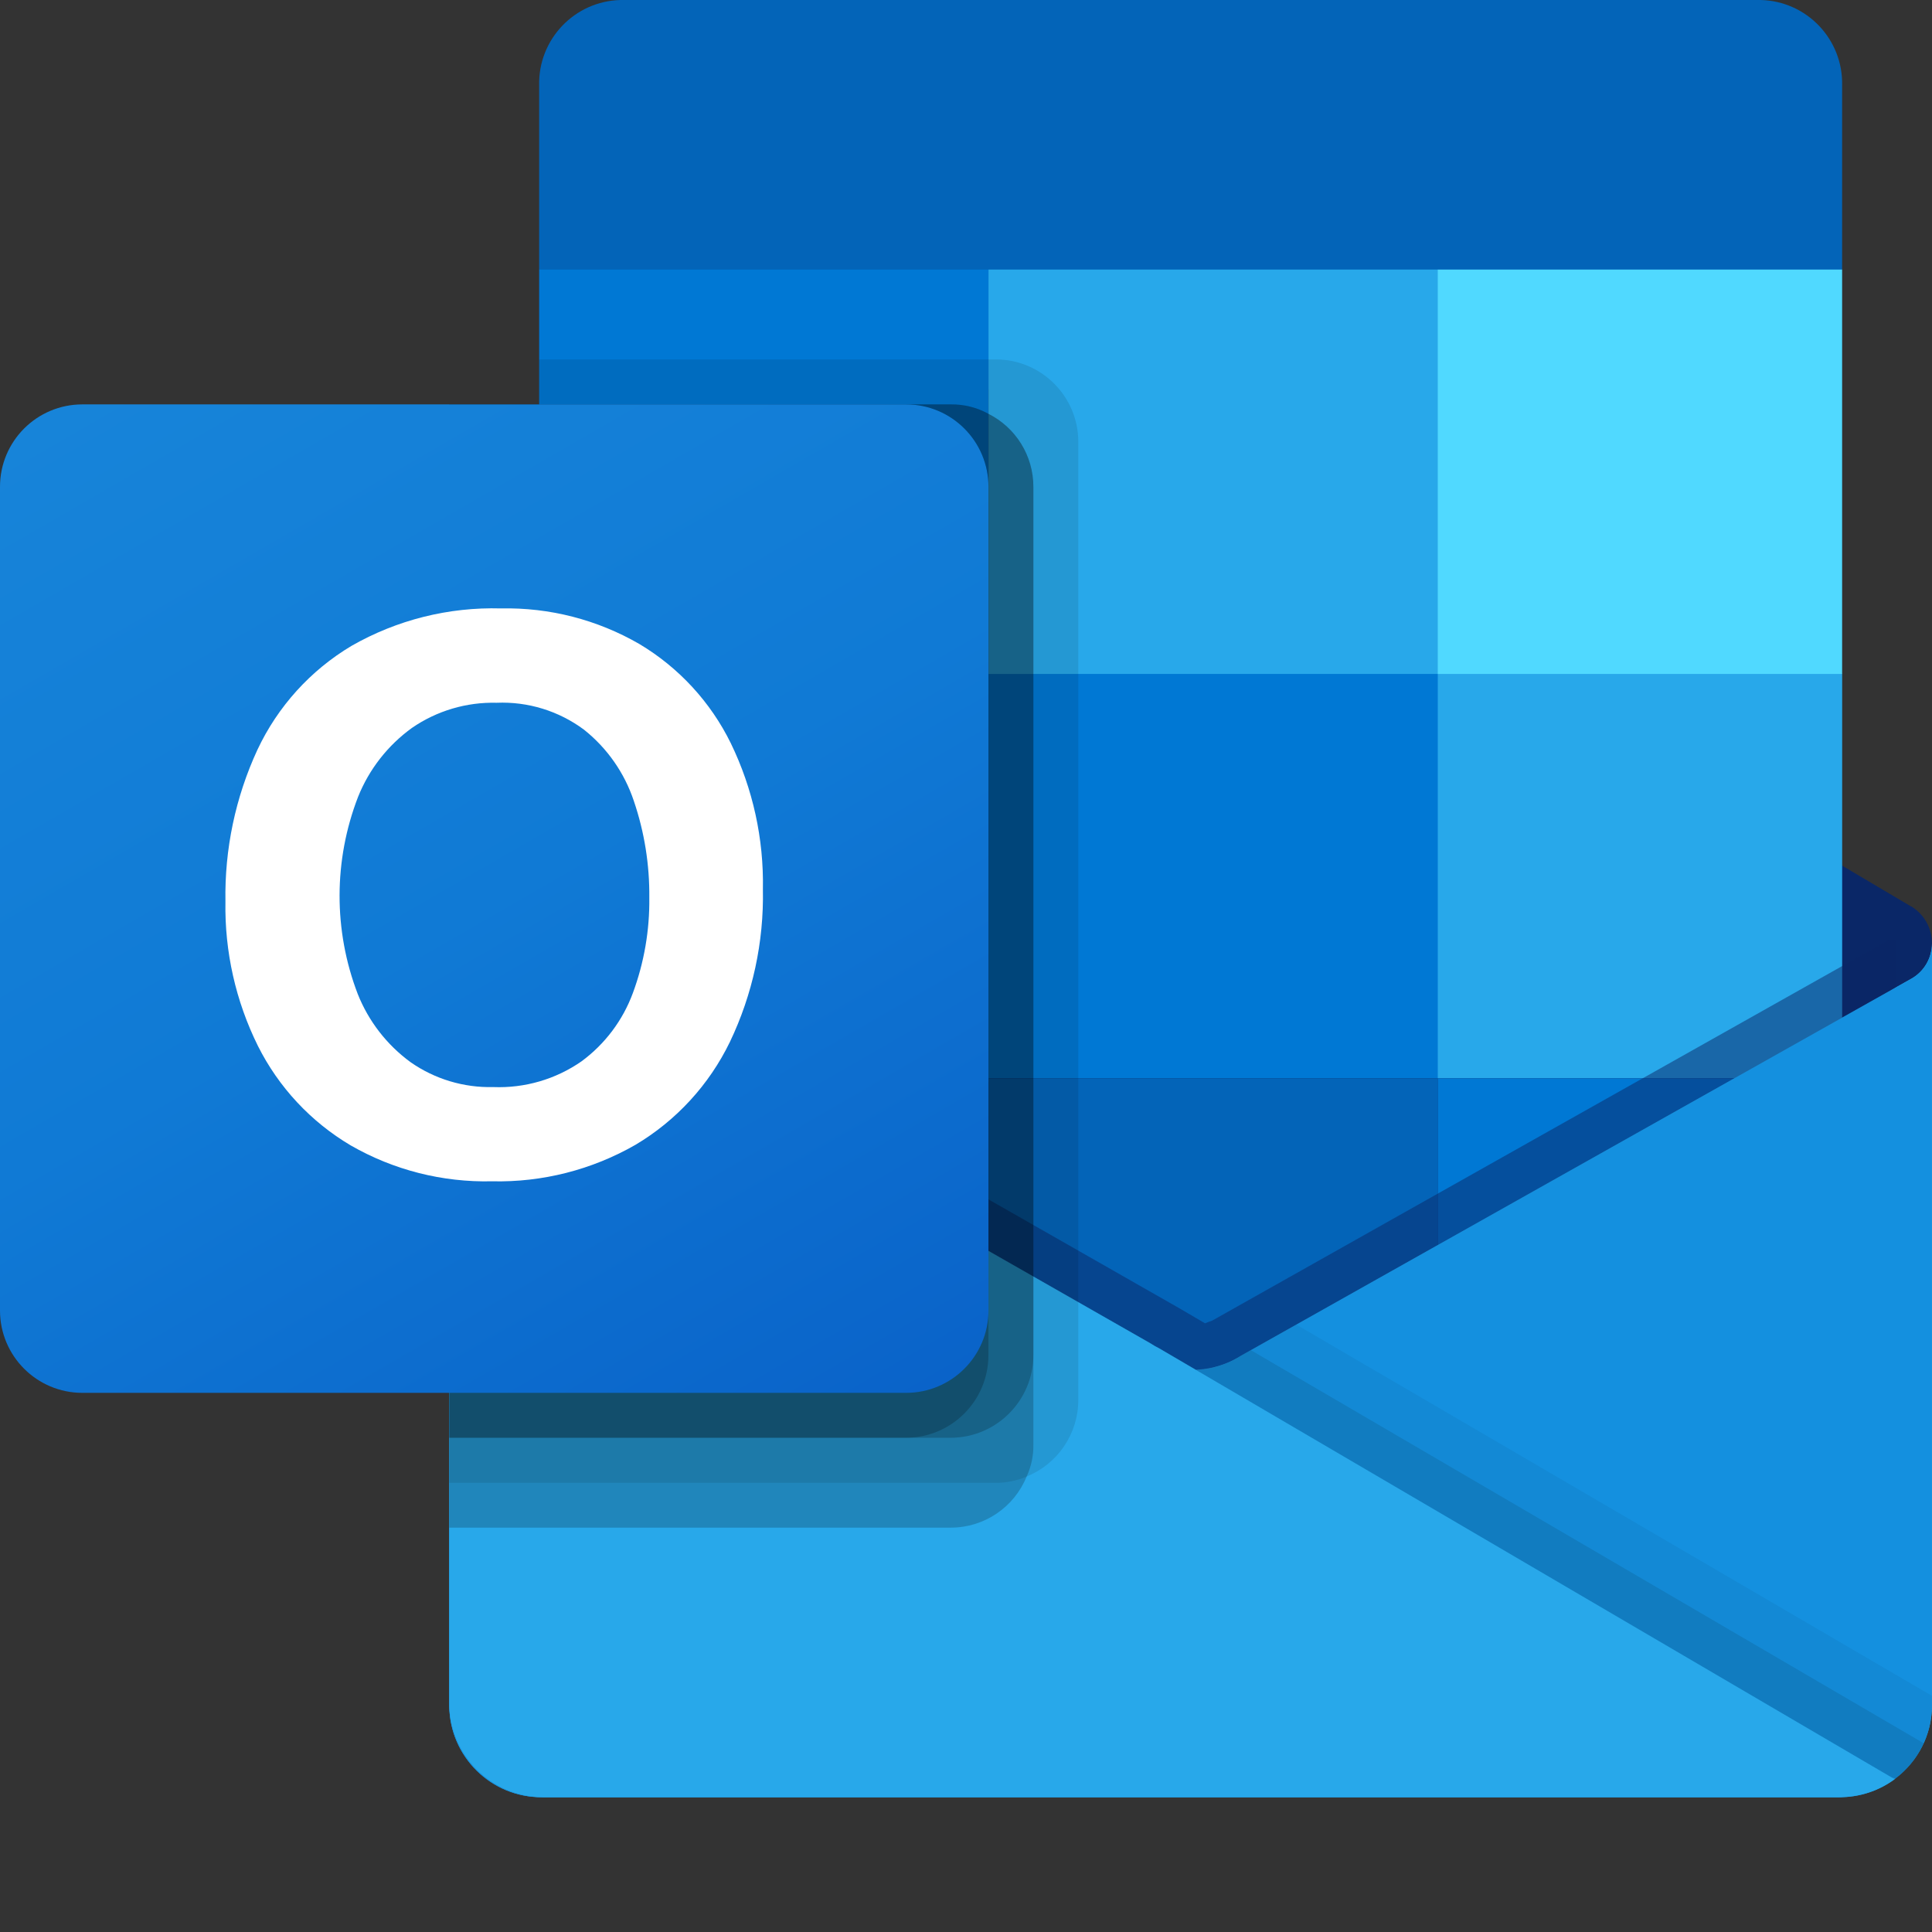
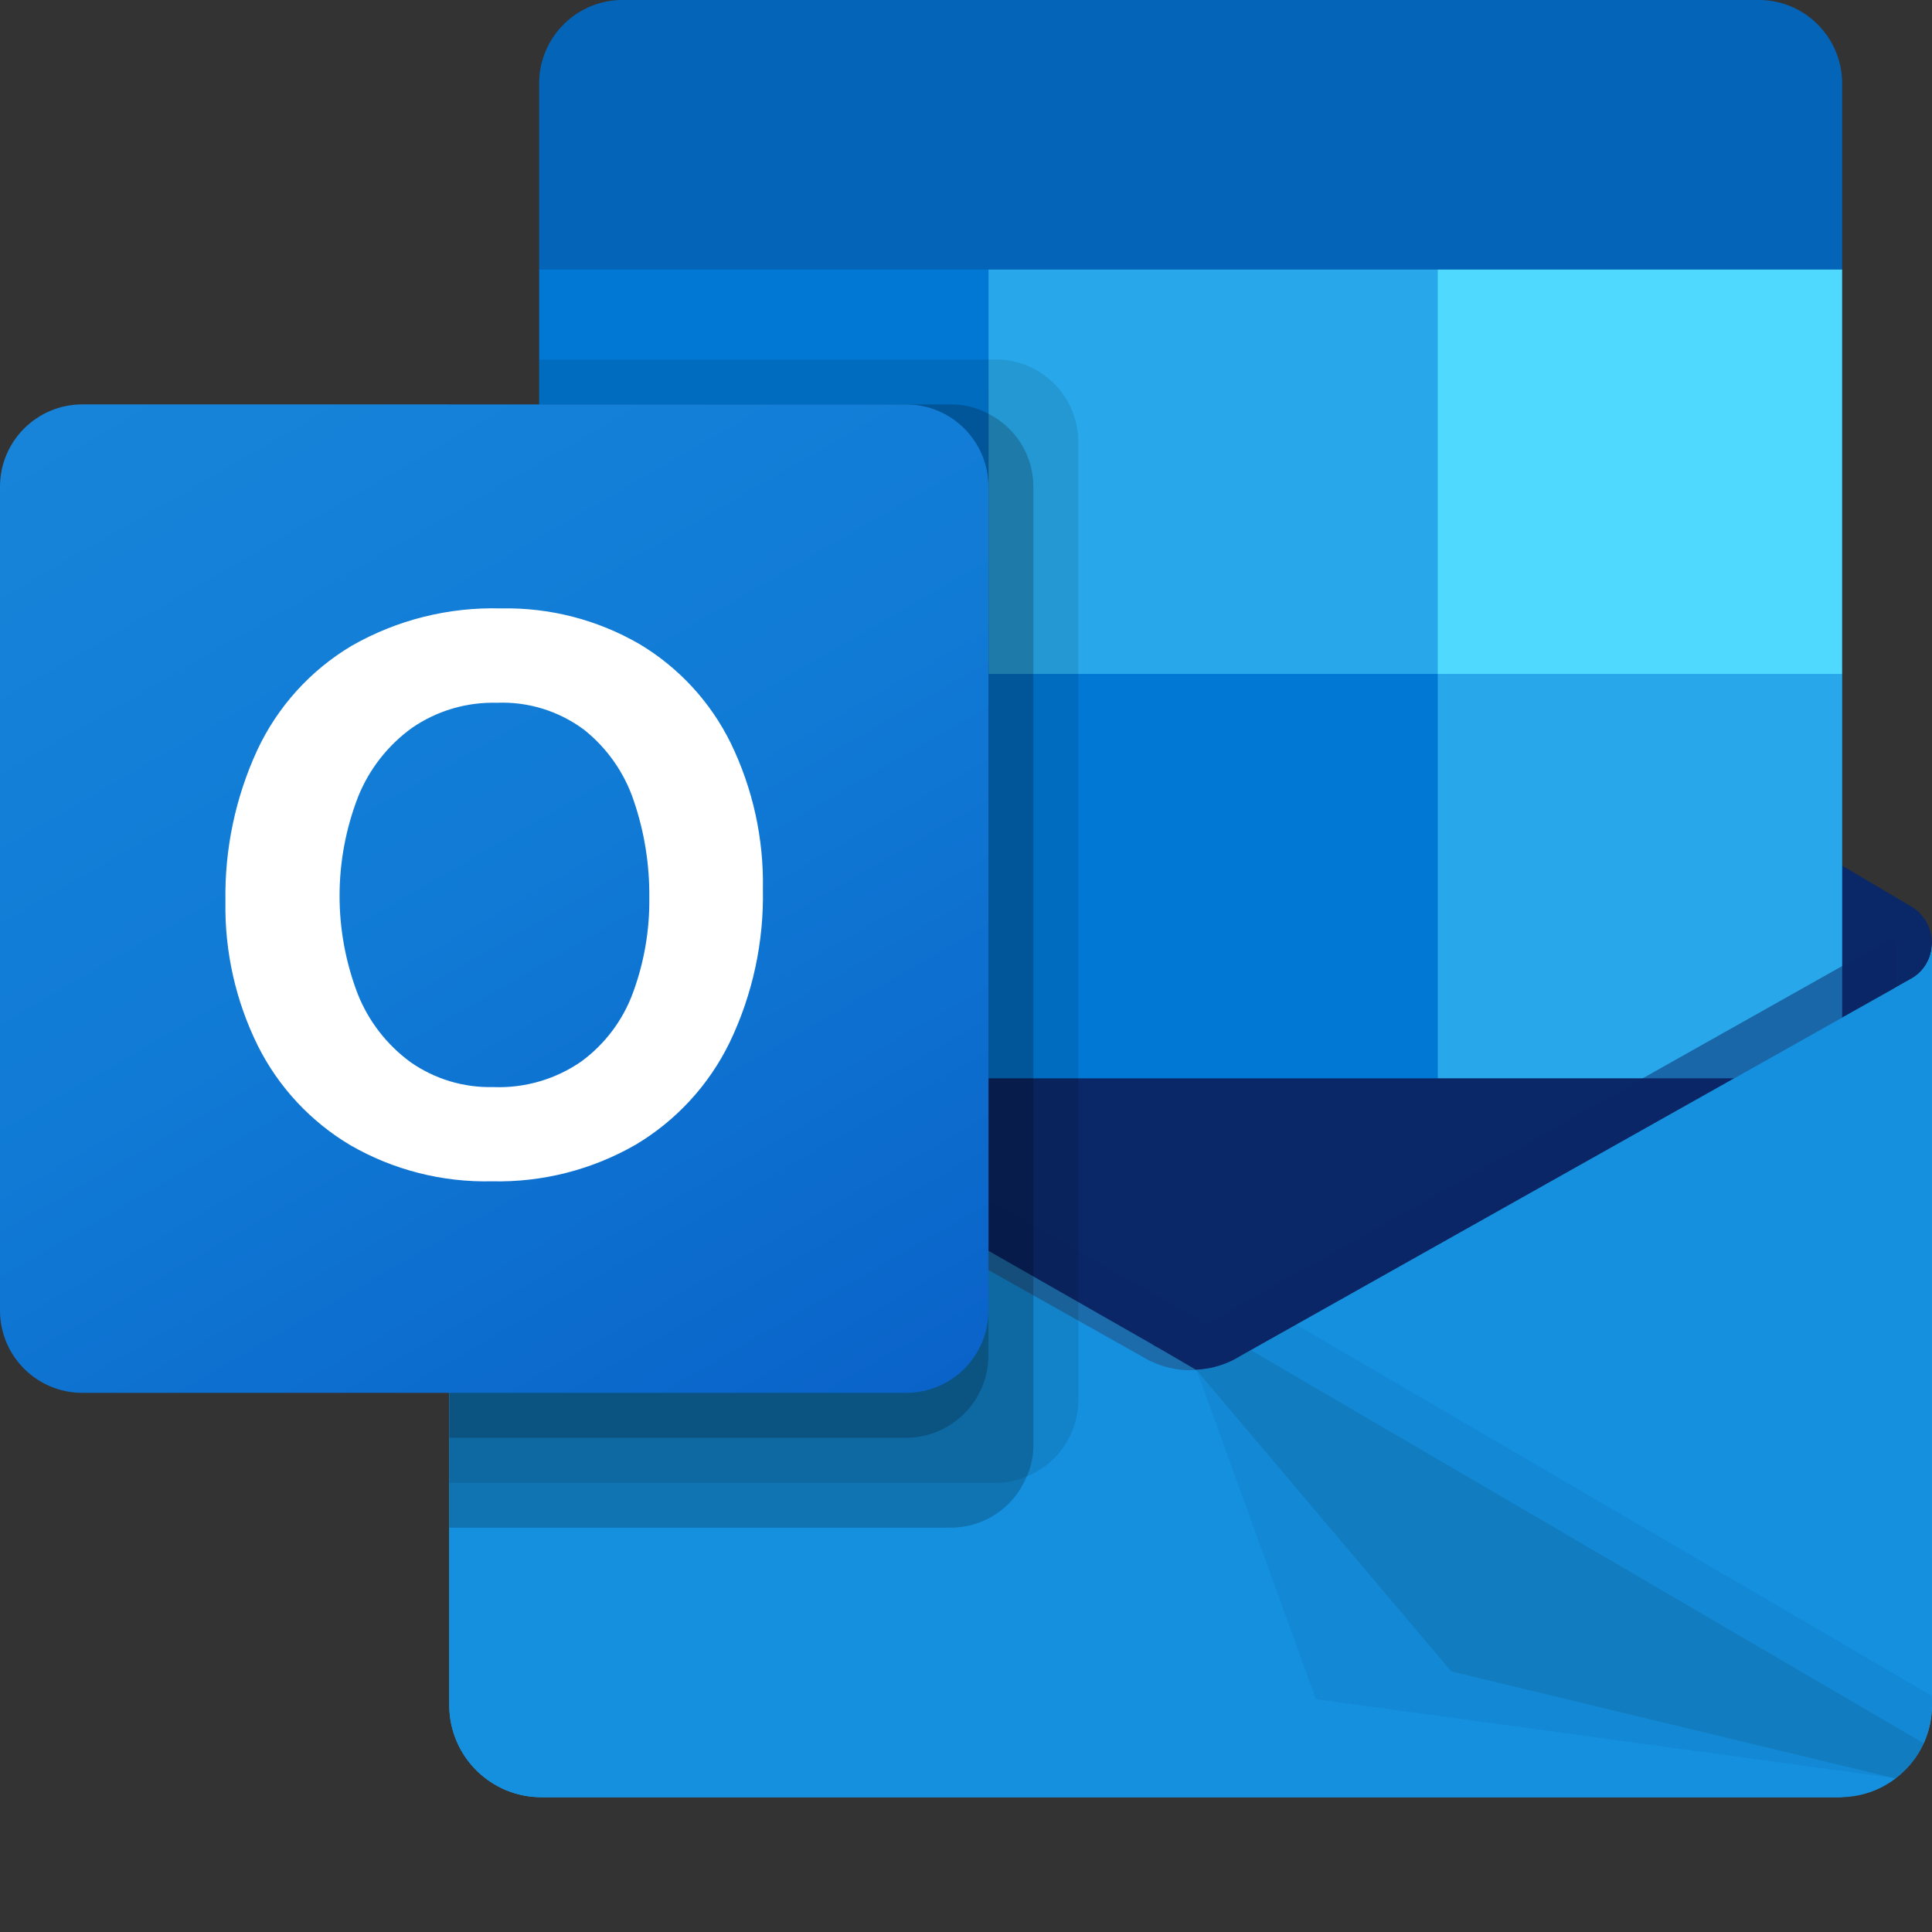
<svg xmlns="http://www.w3.org/2000/svg" width="48" height="48" viewBox="0 0 48 48" fill="none">
  <rect x="0" y="0" width="48" height="48" fill="#333333" stroke="none" />
  <g clip-path="url(#clip0_38_29609)">
    <path d="M47.999 23.442C48.002 23.067 47.808 22.718 47.488 22.521H47.483L47.462 22.51L30.83 12.665C30.758 12.616 30.684 12.572 30.607 12.532C29.965 12.2 29.202 12.2 28.559 12.532C28.483 12.572 28.408 12.616 28.336 12.665L11.704 22.51L11.684 22.521C11.175 22.837 11.019 23.506 11.335 24.014C11.429 24.164 11.557 24.289 11.709 24.378L28.342 34.223C28.414 34.271 28.488 34.316 28.565 34.356C29.207 34.687 29.97 34.687 30.612 34.356C30.689 34.316 30.764 34.271 30.835 34.223L47.468 24.378C47.8 24.184 48.003 23.827 47.999 23.442Z" fill="#0A2767" />
    <path d="M13.643 16.868H24.558V26.873H13.643V16.868ZM45.767 6.698V2.121C45.793 0.977 44.888 0.027 43.743 0H15.419C14.275 0.027 13.369 0.977 13.395 2.121V6.698L30.139 11.163L45.767 6.698Z" fill="#0364B8" />
    <path d="M13.395 6.697H24.557V16.744H13.395V6.697Z" fill="#0078D4" />
    <path d="M35.721 6.697H24.559V16.744L35.721 26.79H45.768V16.744L35.721 6.697Z" fill="#28A8EA" />
    <path d="M24.559 16.744H35.721V26.791H24.559V16.744Z" fill="#0078D4" />
-     <path d="M24.559 26.791H35.721V36.837H24.559V26.791Z" fill="#0364B8" />
    <path d="M13.645 26.873H24.559V35.968H13.645V26.873Z" fill="#14447D" />
-     <path d="M35.721 26.791H45.767V36.837H35.721V26.791Z" fill="#0078D4" />
    <path d="M47.488 24.316L47.467 24.327L30.834 33.681C30.762 33.726 30.688 33.768 30.611 33.806C30.328 33.941 30.022 34.017 29.709 34.029L28.8 33.498C28.724 33.459 28.649 33.417 28.577 33.37L11.721 23.75H11.713L11.162 23.441V42.378C11.171 43.641 12.202 44.659 13.465 44.651H45.732C45.751 44.651 45.768 44.642 45.788 44.642C46.055 44.625 46.318 44.57 46.569 44.479C46.678 44.433 46.783 44.378 46.883 44.316C46.958 44.273 47.086 44.181 47.086 44.181C47.658 43.758 47.996 43.089 47.999 42.378V23.441C47.999 23.804 47.803 24.138 47.488 24.316Z" fill="url(#paint0_linear_38_29609)" />
    <path opacity="0.5" d="M47.107 23.367V24.528L29.716 36.502L11.71 23.757C11.71 23.751 11.705 23.746 11.699 23.746L10.047 22.753V21.916L10.728 21.904L12.168 22.73L12.201 22.741L12.324 22.82C12.324 22.82 29.247 32.475 29.291 32.498L29.939 32.877C29.995 32.855 30.05 32.833 30.117 32.81C30.151 32.788 46.917 23.355 46.917 23.355L47.107 23.367Z" fill="#0A2767" />
    <path d="M47.488 24.316L47.467 24.328L30.834 33.682C30.762 33.727 30.688 33.769 30.611 33.807C29.965 34.123 29.21 34.123 28.564 33.807C28.487 33.769 28.413 33.727 28.34 33.682L11.708 24.328L11.688 24.316C11.367 24.141 11.165 23.807 11.162 23.441V42.378C11.17 43.641 12.201 44.659 13.464 44.651C13.464 44.651 13.464 44.651 13.464 44.651H45.697C46.961 44.659 47.991 43.641 47.999 42.378C47.999 42.378 47.999 42.378 47.999 42.378V23.441C47.999 23.804 47.803 24.138 47.488 24.316Z" fill="#1490DF" />
    <path opacity="0.1" d="M31.078 33.545L30.829 33.684C30.757 33.73 30.683 33.773 30.606 33.811C30.332 33.945 30.033 34.024 29.729 34.043L36.057 41.526L47.096 44.186C47.398 43.958 47.639 43.657 47.795 43.312L31.078 33.545Z" fill="black" />
    <path opacity="0.05" d="M32.206 32.91L30.829 33.684C30.757 33.73 30.683 33.772 30.606 33.81C30.332 33.944 30.033 34.023 29.729 34.042L32.693 42.217L47.099 44.182C47.666 43.756 48.001 43.088 48.001 42.378V42.134L32.206 32.91Z" fill="black" />
-     <path d="M13.495 44.651H45.694C46.19 44.653 46.673 44.497 47.073 44.204L28.799 33.5C28.723 33.462 28.648 33.419 28.576 33.372L11.72 23.752H11.712L11.162 23.441V42.313C11.161 43.603 12.205 44.649 13.495 44.651Z" fill="#28A8EA" />
    <path opacity="0.1" d="M26.79 10.976V34.786C26.788 35.621 26.28 36.371 25.506 36.684C25.267 36.787 25.008 36.84 24.747 36.84H11.162V10.046H13.395V8.93H24.747C25.875 8.934 26.788 9.848 26.79 10.976Z" fill="black" />
    <path opacity="0.2" d="M25.674 12.093V35.903C25.677 36.173 25.619 36.44 25.506 36.685C25.196 37.449 24.456 37.95 23.631 37.954H11.162V10.047H23.631C23.955 10.044 24.274 10.124 24.557 10.281C25.242 10.626 25.674 11.327 25.674 12.093Z" fill="black" />
-     <path opacity="0.2" d="M25.674 12.093V33.671C25.668 34.798 24.758 35.712 23.631 35.721H11.162V10.047H23.631C23.955 10.044 24.274 10.124 24.557 10.281C25.242 10.626 25.674 11.327 25.674 12.093Z" fill="black" />
    <path opacity="0.2" d="M24.557 12.093V33.671C24.556 34.8 23.644 35.716 22.515 35.721H11.162V10.047H22.515C23.643 10.047 24.558 10.963 24.557 12.092C24.557 12.092 24.557 12.093 24.557 12.093Z" fill="black" />
    <path d="M2.046 10.047H22.512C23.642 10.047 24.558 10.963 24.558 12.093V32.559C24.558 33.689 23.642 34.605 22.512 34.605H2.046C0.916 34.605 0 33.689 0 32.559V12.093C0 10.963 0.916 10.047 2.046 10.047Z" fill="url(#paint1_linear_38_29609)" />
    <path d="M6.395 18.629C6.899 17.555 7.713 16.655 8.732 16.047C9.861 15.401 11.146 15.079 12.446 15.116C13.651 15.09 14.84 15.396 15.883 15.999C16.864 16.584 17.654 17.441 18.157 18.466C18.705 19.596 18.978 20.839 18.954 22.094C18.98 23.406 18.699 24.706 18.133 25.889C17.618 26.951 16.803 27.839 15.789 28.442C14.706 29.064 13.473 29.378 12.224 29.349C10.993 29.378 9.778 29.07 8.711 28.456C7.722 27.87 6.922 27.012 6.407 25.984C5.856 24.871 5.579 23.642 5.601 22.4C5.578 21.099 5.849 19.81 6.395 18.629ZM8.886 24.691C9.155 25.37 9.611 25.959 10.201 26.39C10.802 26.81 11.522 27.026 12.255 27.008C13.036 27.039 13.805 26.815 14.447 26.369C15.03 25.94 15.474 25.349 15.724 24.67C16.004 23.912 16.142 23.109 16.132 22.301C16.14 21.485 16.011 20.673 15.748 19.901C15.516 19.203 15.086 18.588 14.511 18.13C13.885 17.664 13.118 17.427 12.338 17.46C11.589 17.441 10.853 17.659 10.236 18.084C9.636 18.517 9.171 19.111 8.896 19.798C8.287 21.372 8.283 23.116 8.887 24.693L8.886 24.691Z" fill="white" />
    <path d="M35.721 6.697H45.767V16.744H35.721V6.697Z" fill="#50D9FF" />
  </g>
  <defs>
    <linearGradient id="paint0_linear_38_29609" x1="29.581" y1="23.441" x2="29.581" y2="44.651" gradientUnits="userSpaceOnUse">
      <stop stop-color="#35B8F1" />
      <stop offset="1" stop-color="#28A8EA" />
    </linearGradient>
    <linearGradient id="paint1_linear_38_29609" x1="4.266" y1="8.448" x2="20.292" y2="36.204" gradientUnits="userSpaceOnUse">
      <stop stop-color="#1784D9" />
      <stop offset="0.5" stop-color="#107AD5" />
      <stop offset="1" stop-color="#0A63C9" />
    </linearGradient>
    <clipPath id="clip0_38_29609">
      <rect width="48" height="48" fill="white" />
    </clipPath>
  </defs>
</svg>